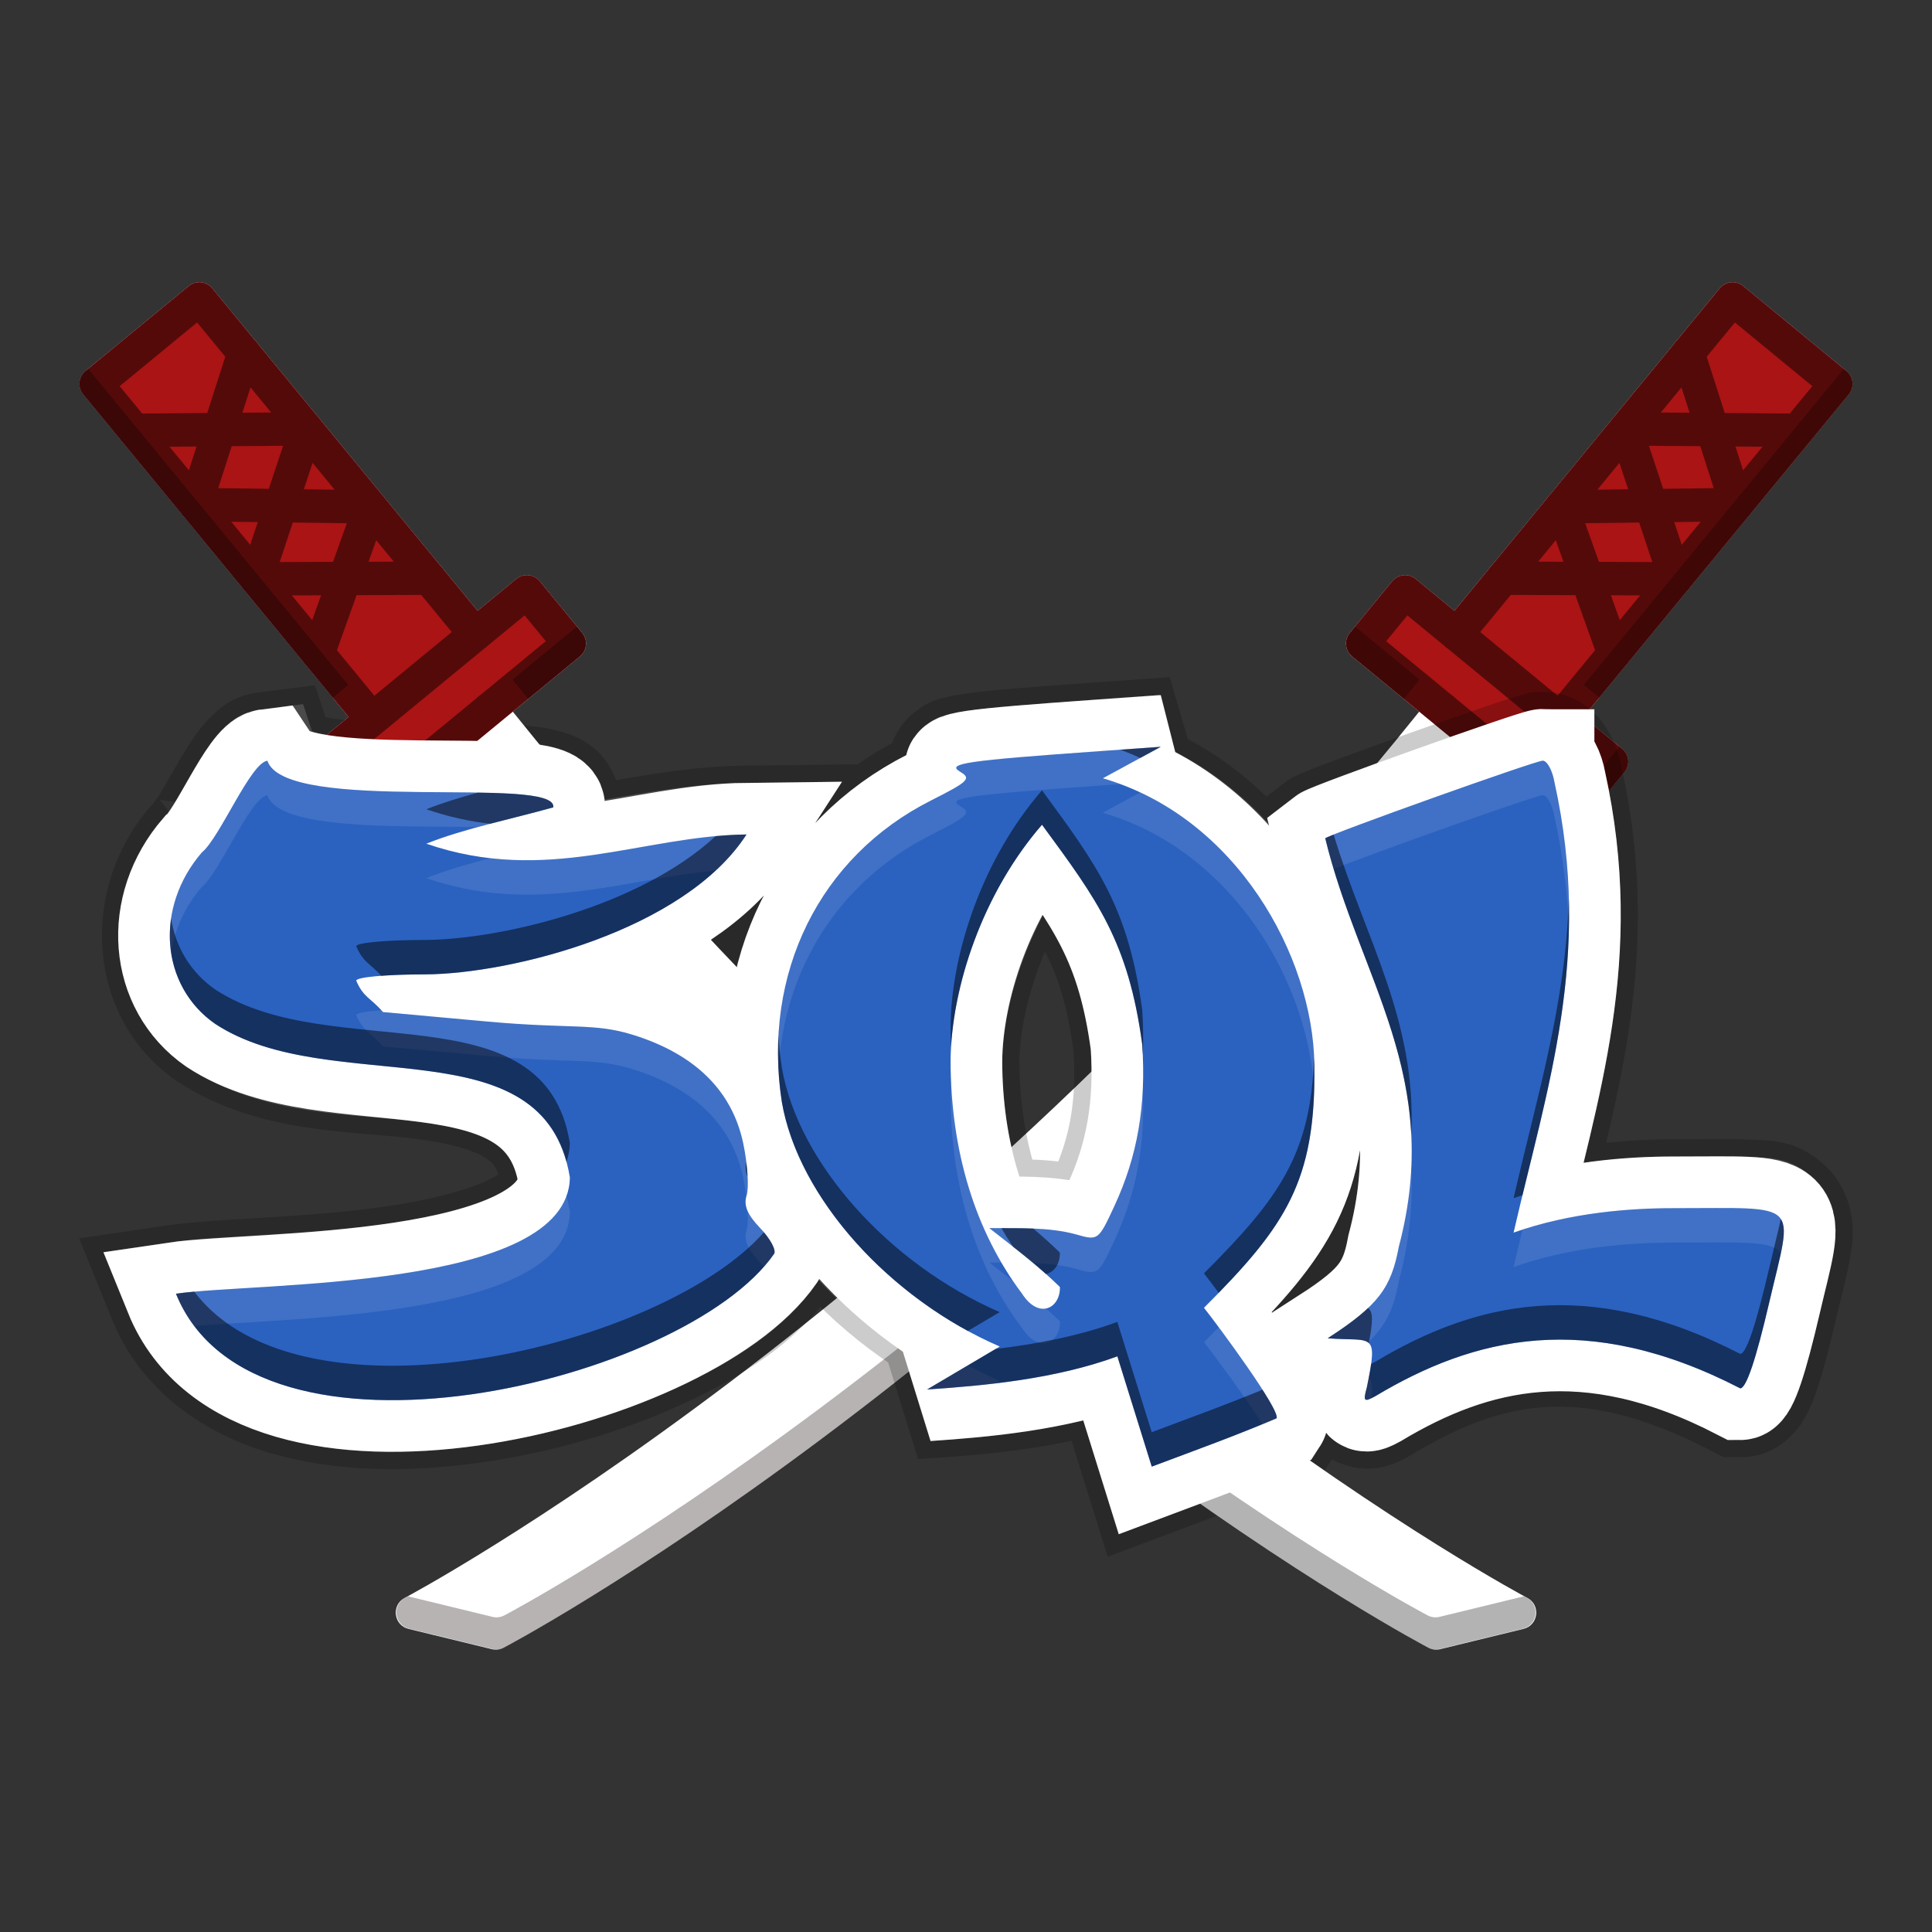
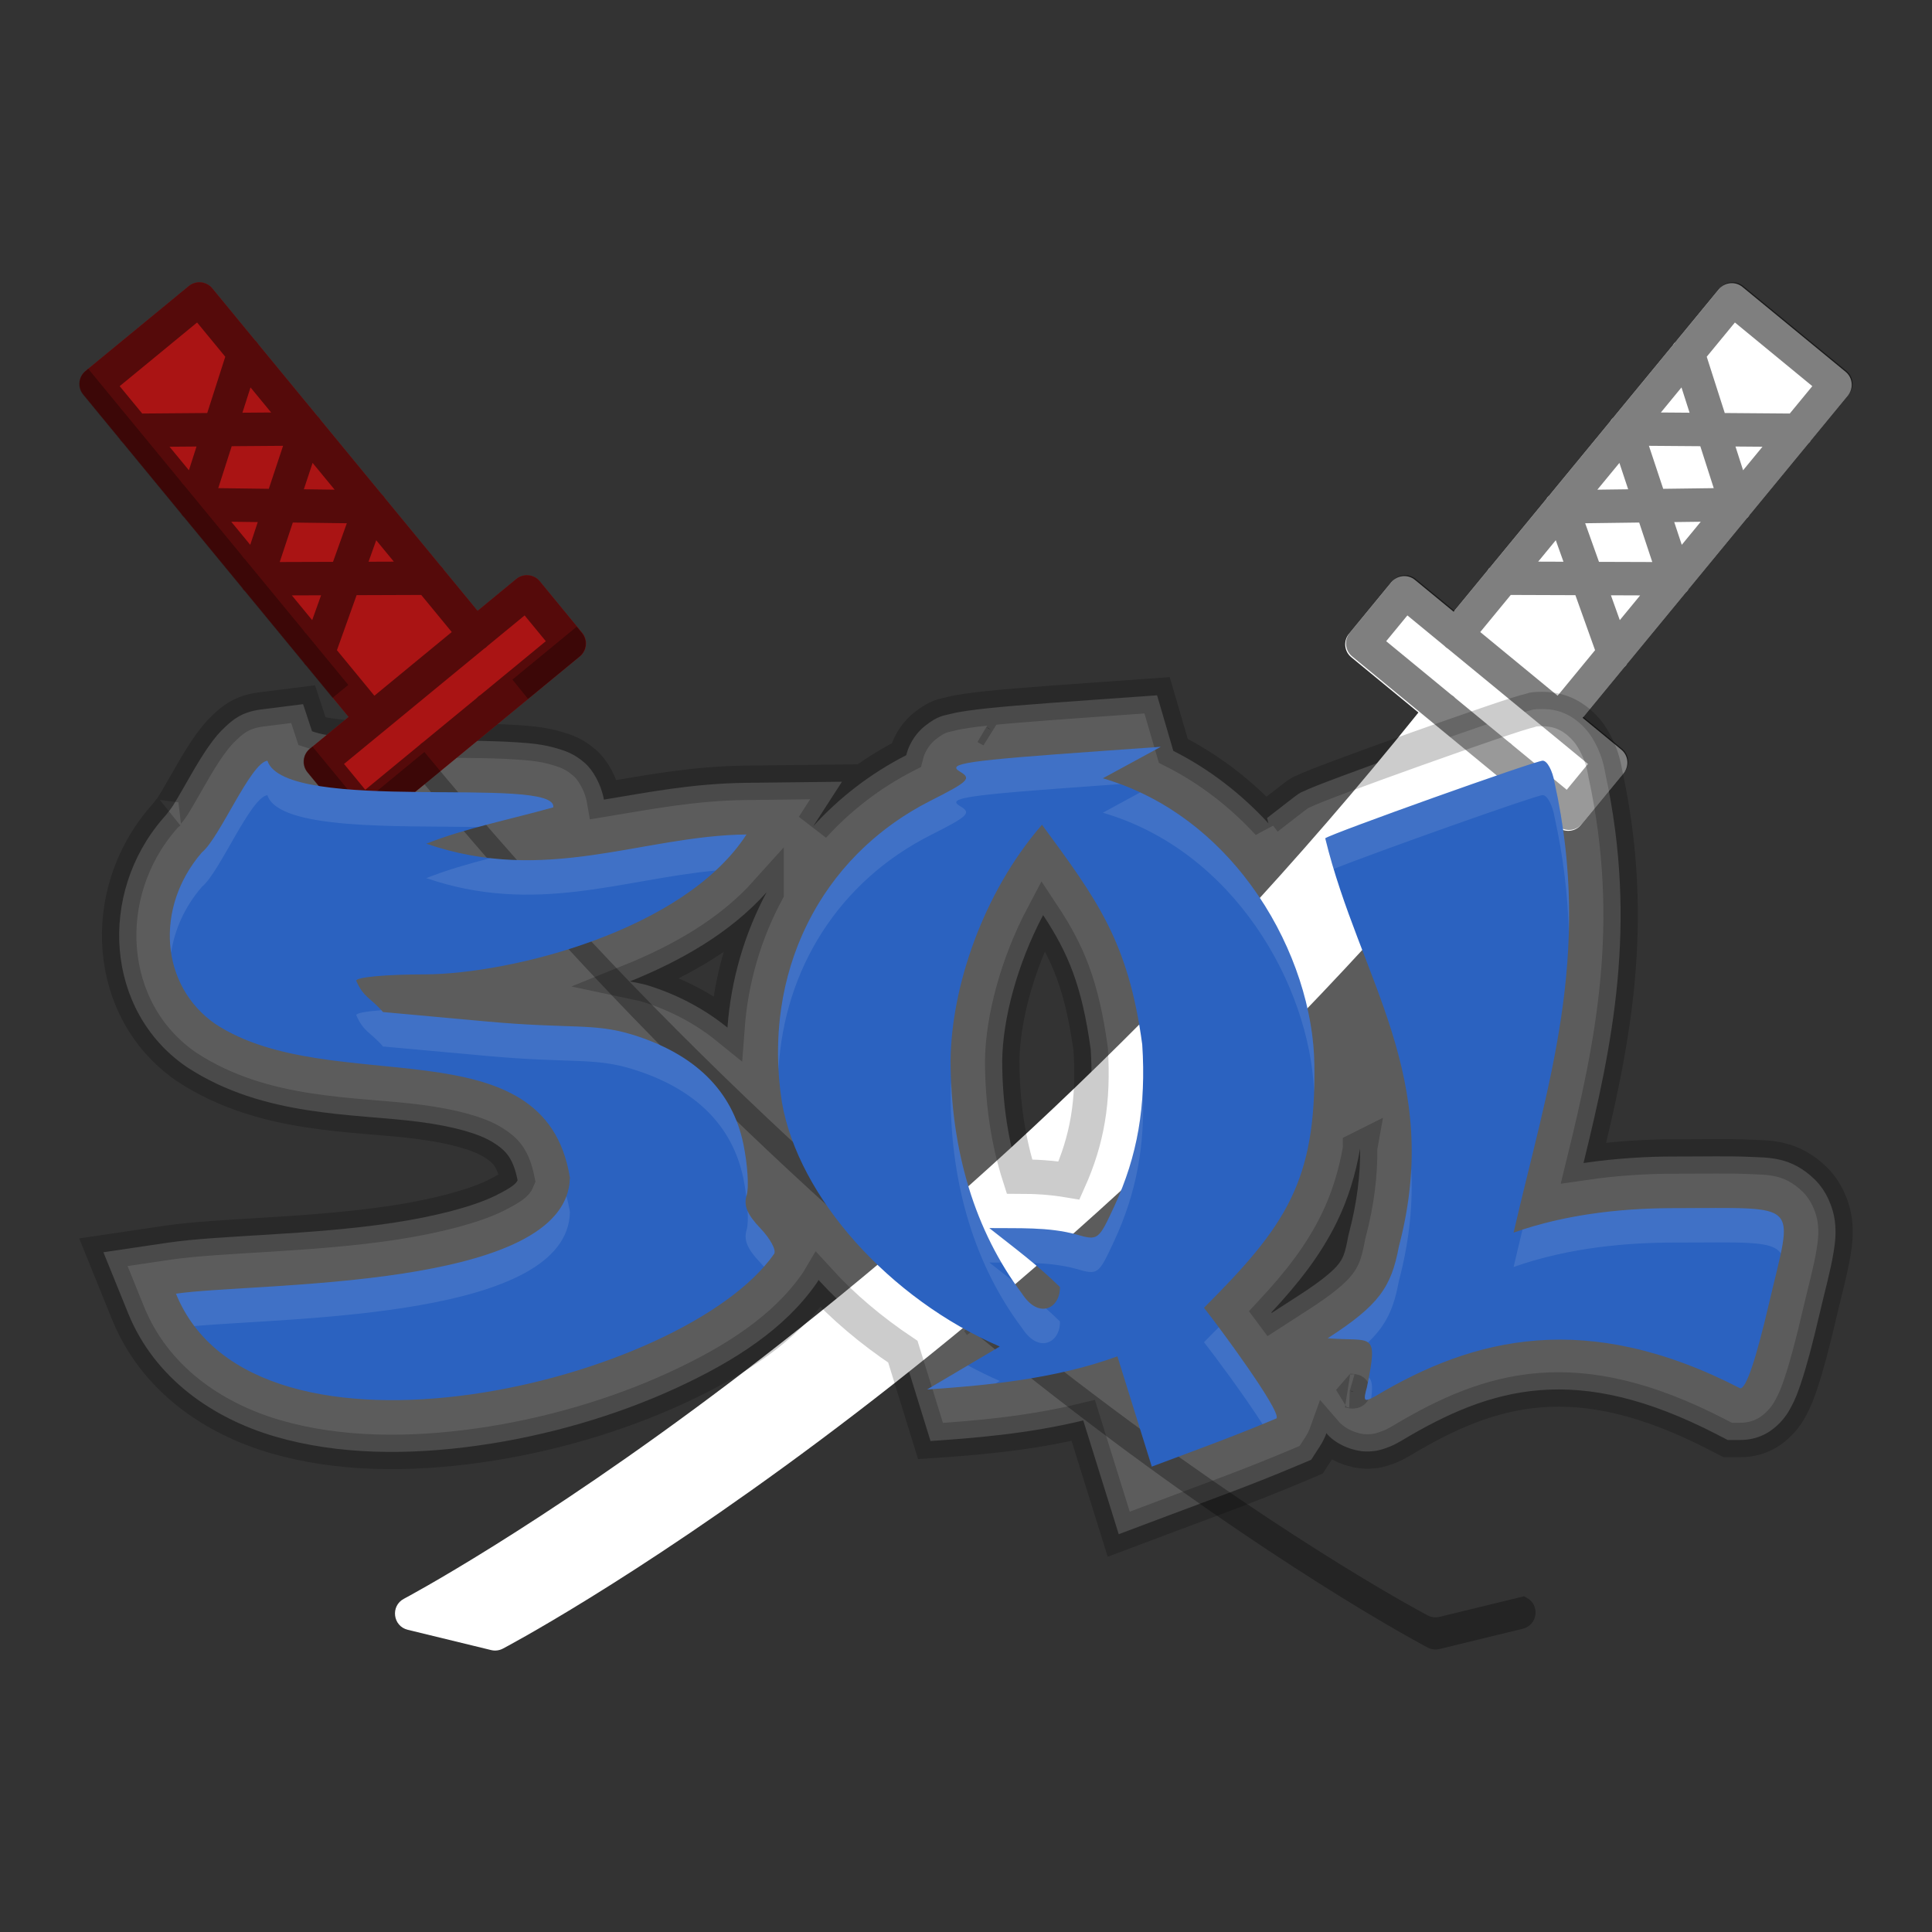
<svg xmlns="http://www.w3.org/2000/svg" version="1.1" viewBox="0 0 512 512">
  <rect x="0" y="0" width="512" height="512" fill="#333333" stroke="none" />
  <defs>
    <linearGradient id="a" x1="173.59" x2="445.72" y1="396.42" y2="149.7" gradientTransform="matrix(.912 0 0 .912 25.569 21.511)" gradientUnits="userSpaceOnUse">
      <stop stop-color="#2656a8" offset="0" />
      <stop stop-color="#367bf0" offset=".176" />
      <stop stop-color="#2656a8" offset=".355" />
      <stop stop-color="#367bf0" offset=".548" />
      <stop stop-color="#2656a8" offset=".723" />
      <stop stop-color="#367bf0" offset=".871" />
      <stop stop-color="#2656a8" offset="1" />
    </linearGradient>
  </defs>
  <ellipse cx="256" cy="188.41" r="166.5" fill="#fff" style="paint-order:stroke fill markers" />
  <g transform="matrix(-.763 .763 -.763 -.763 691.53 266.6)" shape-rendering="auto">
-     <path d="m147.11 210.05c-0.097 3e-3 -0.193 7e-3 -0.29 0.017l-16.337 1.591c-2.255 0.219-3.906 2.224-3.687 4.48l1.19 12.249-16.087 1.565c-0.414-0.022-0.828 0.018-1.23 0.119l-22.413 2.176h-0.009c-0.185-7e-3 -0.37-3e-3 -0.554 0.015-0.088 7e-3 -0.176 0.016-0.264 0.028-0.141 0.019-0.282 0.046-0.42 0.08l-22.222 2.162c-0.004-2e-5 -0.01-2e-5 -0.015 0-0.327-0.017-0.655 4e-3 -0.977 0.065-0.099 0.015-0.198 0.034-0.295 0.057l-22.362 2.176c-0.384-0.017-0.768 0.021-1.142 0.111l-14.087 1.372c-2.255 0.219-3.906 2.224-3.687 4.48l3.182 32.665c0.219 2.255 2.224 3.906 4.48 3.687l16.453-1.602c0.442 0.029 0.887-0.015 1.315-0.128l22.742-2.213c0.079 3e-3 0.157 3e-3 0.236 0 0.101-1.9e-4 0.201-4e-3 0.301-0.012 0.086-6e-3 0.171-0.015 0.256-0.026 0.009-9.4e-4 0.017-1e-3 0.026-3e-3 0.006-9.6e-4 0.012-1e-3 0.017-3e-3 0.137-0.02 0.272-0.046 0.406-0.08l23.416-2.278c0.244 0.012 0.488 3e-3 0.73-0.028 0.006 1e-5 0.012 1e-5 0.017 0 0.009-9.5e-4 0.017-1e-3 0.026-3e-3 0.079-0.012 0.158-0.024 0.236-0.04 0.08-0.013 0.16-0.03 0.239-0.048l21.41-2.085c0.406 0.021 0.813-0.018 1.207-0.117l13.044-1.27 1.193 12.252c0.219 2.255 2.224 3.906 4.48 3.687l16.325-1.594c2.253-0.22 3.901-2.224 3.684-4.477l-2.062-21.257c190.27-20.89 330.1 22.276 330.1 22.276 3.607 1.112 6.675-2.825 4.715-6.051l-10.959-18.007c-0.517-0.85-1.326-1.483-2.275-1.781 0 0-134.84-42.248-324.3-24.31l-1.568-16.195c-0.208-2.143-2.038-3.76-4.19-3.704z" color="#000000" color-rendering="auto" dominant-baseline="auto" fill="#fff" image-rendering="auto" solid-color="#000000" style="font-feature-settings:normal;font-variant-alternates:normal;font-variant-caps:normal;font-variant-ligatures:normal;font-variant-numeric:normal;font-variant-position:normal;isolation:auto;mix-blend-mode:normal;shape-padding:0;text-decoration-color:#000000;text-decoration-line:none;text-decoration-style:solid;text-indent:0;text-orientation:mixed;text-transform:none;white-space:normal" />
-     <path d="m147.11 210.05c-0.097 2e-3 -0.193 7e-3 -0.289 0.016l-16.336 1.592c-2.256 0.219-3.907 2.225-3.688 4.481l1.189 12.248-16.086 1.564c-0.414-0.023-0.829 0.018-1.23 0.119l-22.412 2.178h-0.01c-0.184-8e-3 -0.369-3e-3 -0.553 0.014-0.089 6e-3 -0.177 0.015-0.266 0.027-0.141 0.019-0.281 0.046-0.42 0.08l-22.223 2.162c-5e-3 -1e-5 -9e-3 -1e-5 -0.014 0-0.328-0.018-0.656 4e-3 -0.979 0.064-0.099 0.016-0.197 0.035-0.295 0.059l-22.361 2.176c-0.384-0.017-0.769 0.02-1.143 0.109l-14.086 1.373c-2.255 0.219-3.905 2.224-3.688 4.479l3.182 32.666c0.219 2.256 2.225 3.907 4.481 3.688l16.453-1.603c0.442 0.029 0.886-0.014 1.315-0.127l22.742-2.213c0.079 2e-3 0.158 2e-3 0.236 0 0.1-2.3e-4 0.201-4e-3 0.301-0.012 0.086-6e-3 0.171-0.014 0.256-0.025 8e-3 -1e-3 0.017-3e-3 0.025-4e-3 6e-3 -6.4e-4 0.012-1e-3 0.018-2e-3 0.137-0.02 0.272-0.047 0.406-0.08l23.414-2.277c0.244 0.012 0.488 2e-3 0.73-0.029 6e-3 1e-5 0.012 1e-5 0.018 0 8e-3 -6.2e-4 0.017-1e-3 0.025-2e-3 0.079-0.011 0.158-0.025 0.236-0.041 0.08-0.013 0.159-0.029 0.238-0.047l21.41-2.086c0.406 0.021 0.813-0.019 1.207-0.117l13.045-1.27 1.191 12.252c0.219 2.256 2.225 3.907 4.481 3.688l16.326-1.594c2.252-0.221 3.901-2.224 3.684-4.477l-6.344-65.324c-0.209-2.142-2.038-3.759-4.189-3.703z" color="#000000" color-rendering="auto" dominant-baseline="auto" fill="#aa1414" image-rendering="auto" solid-color="#000000" style="font-feature-settings:normal;font-variant-alternates:normal;font-variant-caps:normal;font-variant-ligatures:normal;font-variant-numeric:normal;font-variant-position:normal;isolation:auto;mix-blend-mode:normal;shape-padding:0;text-decoration-color:#000000;text-decoration-line:none;text-decoration-style:solid;text-indent:0;text-orientation:mixed;text-transform:none;white-space:normal" />
+     <path d="m147.11 210.05l-16.337 1.591c-2.255 0.219-3.906 2.224-3.687 4.48l1.19 12.249-16.087 1.565c-0.414-0.022-0.828 0.018-1.23 0.119l-22.413 2.176h-0.009c-0.185-7e-3 -0.37-3e-3 -0.554 0.015-0.088 7e-3 -0.176 0.016-0.264 0.028-0.141 0.019-0.282 0.046-0.42 0.08l-22.222 2.162c-0.004-2e-5 -0.01-2e-5 -0.015 0-0.327-0.017-0.655 4e-3 -0.977 0.065-0.099 0.015-0.198 0.034-0.295 0.057l-22.362 2.176c-0.384-0.017-0.768 0.021-1.142 0.111l-14.087 1.372c-2.255 0.219-3.906 2.224-3.687 4.48l3.182 32.665c0.219 2.255 2.224 3.906 4.48 3.687l16.453-1.602c0.442 0.029 0.887-0.015 1.315-0.128l22.742-2.213c0.079 3e-3 0.157 3e-3 0.236 0 0.101-1.9e-4 0.201-4e-3 0.301-0.012 0.086-6e-3 0.171-0.015 0.256-0.026 0.009-9.4e-4 0.017-1e-3 0.026-3e-3 0.006-9.6e-4 0.012-1e-3 0.017-3e-3 0.137-0.02 0.272-0.046 0.406-0.08l23.416-2.278c0.244 0.012 0.488 3e-3 0.73-0.028 0.006 1e-5 0.012 1e-5 0.017 0 0.009-9.5e-4 0.017-1e-3 0.026-3e-3 0.079-0.012 0.158-0.024 0.236-0.04 0.08-0.013 0.16-0.03 0.239-0.048l21.41-2.085c0.406 0.021 0.813-0.018 1.207-0.117l13.044-1.27 1.193 12.252c0.219 2.255 2.224 3.906 4.48 3.687l16.325-1.594c2.253-0.22 3.901-2.224 3.684-4.477l-2.062-21.257c190.27-20.89 330.1 22.276 330.1 22.276 3.607 1.112 6.675-2.825 4.715-6.051l-10.959-18.007c-0.517-0.85-1.326-1.483-2.275-1.781 0 0-134.84-42.248-324.3-24.31l-1.568-16.195c-0.208-2.143-2.038-3.76-4.19-3.704z" color="#000000" color-rendering="auto" dominant-baseline="auto" fill="#fff" image-rendering="auto" solid-color="#000000" style="font-feature-settings:normal;font-variant-alternates:normal;font-variant-caps:normal;font-variant-ligatures:normal;font-variant-numeric:normal;font-variant-position:normal;isolation:auto;mix-blend-mode:normal;shape-padding:0;text-decoration-color:#000000;text-decoration-line:none;text-decoration-style:solid;text-indent:0;text-orientation:mixed;text-transform:none;white-space:normal" />
    <path d="m147.11 210.05c-0.097 2e-3 -0.193 7e-3 -0.289 0.016l-16.336 1.592c-2.256 0.219-3.907 2.225-3.688 4.481l1.189 12.248-16.086 1.564c-0.414-0.023-0.829 0.018-1.23 0.119l-22.412 2.178h-0.01c-0.184-8e-3 -0.369-3e-3 -0.553 0.014-0.089 6e-3 -0.177 0.015-0.266 0.027-0.141 0.019-0.281 0.046-0.42 0.08l-22.223 2.162c-0.005-1e-5 -0.009-1e-5 -0.014 0-0.328-0.018-0.656 4e-3 -0.979 0.064-0.099 0.016-0.197 0.035-0.295 0.059l-22.361 2.176c-0.384-0.017-0.769 0.02-1.143 0.109l-14.086 1.373c-2.255 0.219-3.905 2.224-3.688 4.479l3.182 32.666c0.219 2.256 2.225 3.907 4.481 3.688l16.453-1.603c0.442 0.029 0.886-0.014 1.315-0.127l22.742-2.213c0.079 2e-3 0.158 2e-3 0.236 0 0.1-2.3e-4 0.201-4e-3 0.301-0.012 0.086-6e-3 0.171-0.014 0.256-0.025 0.009-1e-3 0.017-3e-3 0.025-4e-3 0.006-6.4e-4 0.012-1e-3 0.018-2e-3 0.137-0.02 0.272-0.047 0.406-0.08l23.414-2.277c0.244 0.012 0.488 2e-3 0.73-0.029 0.006 1e-5 0.012 1e-5 0.018 0 0.009-6.2e-4 0.017-1e-3 0.025-2e-3 0.079-0.011 0.158-0.025 0.236-0.041 0.08-0.013 0.159-0.029 0.238-0.047l21.41-2.086c0.406 0.021 0.813-0.019 1.207-0.117l13.045-1.27 1.191 12.252c0.219 2.256 2.225 3.907 4.481 3.688l16.326-1.594c2.252-0.221 3.901-2.224 3.684-4.477l-6.344-65.324c-0.209-2.142-2.038-3.759-4.189-3.703zm-3.582 8.582 1.668 17.205c-0.014 0.37 0.022 0.74 0.107 1.1l1.648 16.898v6e-3c-0.031 0.448 0.012 0.898 0.127 1.332l2.004 20.615-8.158 0.795-1.137-11.67c0.019-0.401-0.021-0.802-0.119-1.191l-1.648-16.887v-0.012l-1.469-15.148c-4e-3 -0.024-8e-3 -0.047-0.012-0.07l-1.182-12.178zm-14.75 17.918h2e-3l1.074 11.078 1.303 13.416-11.742 1.143-11.184-11.264 6.139-12.971zm-23.926 2.326-2.769 5.856-5.057-5.094zm-23.838 2.318-2.643 5.258-4.664-4.547zm8.109 2.133 9.225 9.287-4.307 9.098-9.502-9.254zm-31.703 0.162-2.807 5.449-4.65-4.725zm-17.965 1.748 11.203 11.381-6.644 12.906-10.84 1.053-2.387-24.5zm26.164 0.246 8.893 8.662-4.988 9.947-8.855-8.99zm38.875 13.32 4.377 4.408-6.777 0.66zm-23.816 1.346 5.418 5.279-8.477 0.822zm-23.963 2.631 4.947 5.025-7.934 0.773z" color="#000000" color-rendering="auto" dominant-baseline="auto" image-rendering="auto" opacity=".5" solid-color="#000000" style="font-feature-settings:normal;font-variant-alternates:normal;font-variant-caps:normal;font-variant-ligatures:normal;font-variant-numeric:normal;font-variant-position:normal;isolation:auto;mix-blend-mode:normal;shape-padding:0;text-decoration-color:#000000;text-decoration-line:none;text-decoration-style:solid;text-indent:0;text-orientation:mixed;text-transform:none;white-space:normal" />
  </g>
-   <path d="m488.62 97.735-8.331 10.13c-0.216 0.354-0.481 0.677-0.787 0.957l-15.397 18.717c-0.057 0.092-0.117 0.181-0.181 0.268-0.199 0.292-0.433 0.559-0.695 0.795l-0.012 0.012-15.301 18.598c-0.08 0.132-0.168 0.259-0.261 0.381-0.058 0.076-0.118 0.152-0.18 0.225-0.127 0.154-0.265 0.297-0.411 0.433l-7e-3 7e-3 -15.436 18.757c-0.229 0.384-0.516 0.73-0.849 1.028l-11.076 13.466 4.18 3.439 6.897-8.386c0.333-0.298 0.62-0.644 0.849-1.028l15.436-18.757 7e-3 -7e-3c0.146-0.136 0.284-0.279 0.411-0.433 0.062-0.073 0.122-0.147 0.18-0.223 0.093-0.122 0.181-0.251 0.261-0.383l15.301-18.598 0.012-0.012c0.263-0.236 0.497-0.503 0.695-0.795 0.064-0.087 0.124-0.176 0.181-0.268l15.397-18.717c0.306-0.28 0.571-0.603 0.787-0.957l9.699-11.792c1.553-1.887 1.281-4.676-0.606-6.229zm-129.44 68.354-1.369 1.665c-1.55 1.887-1.28 4.671 0.604 6.224l13.647 11.234c1.381-1.698 2.761-3.393 4.14-5.111zm70.01 31.743-9.882 12.013c-0.065 0.081-0.135 0.157-0.206 0.233l-2e-3 2e-3c-1.599 1.683-4.227 1.844-6.02 0.369l-13.549-11.156c-130.83 158.19-265.91 228.82-265.91 228.82-0.952 0.497-2.05 0.63-3.093 0.376l-22.094-5.376c-0.099-0.024-0.188-0.062-0.283-0.091-0.228 0.122-0.737 0.399-0.737 0.399-3.599 1.903-2.935 7.245 1.02 8.211l22.094 5.376c1.043 0.254 2.142 0.121 3.093-0.376 0 0 135.08-70.63 265.91-228.82l13.549 11.156c1.793 1.475 4.421 1.313 6.02-0.369l2e-3 -2e-3c0.071-0.075 0.141-0.152 0.206-0.233l11.249-13.675c1.553-1.887 1.281-4.676-0.606-6.229z" color="#000000" color-rendering="auto" dominant-baseline="auto" fill="#0e0000" image-rendering="auto" opacity=".3" shape-rendering="auto" solid-color="#000000" style="font-feature-settings:normal;font-variant-alternates:normal;font-variant-caps:normal;font-variant-ligatures:normal;font-variant-numeric:normal;font-variant-position:normal;isolation:auto;mix-blend-mode:normal;shape-padding:0;text-decoration-color:#000000;text-decoration-line:none;text-decoration-style:solid;text-indent:0;text-orientation:mixed;text-transform:none;white-space:normal" />
  <path d="m306.64 184.26-15.925 1.133c-17.979 1.277-28.053 2.041-34.476 2.981-1.606 0.235-2.992 0.471-4.541 0.873-1.548 0.402-3.184 0.432-6.587 3.145-1.649 1.315-3.991 3.875-4.951 7.743-9.522 4.86-17.758 11.276-24.623 18.799l7.601-11.771-25.477 0.294c-14.153 0.163-26.158 2.569-37.615 4.446-0.688-3.94-2.89-7.815-5.031-9.682-2.873-2.505-5.153-3.205-7.118-3.803-3.93-1.196-7.223-1.454-11.02-1.707-7.595-0.507-16.672-0.404-25.753-0.506-9.081-0.102-18.153-0.441-24.17-1.374-2.21-0.343-3.243-0.713-4.259-1.035l-2.367-7.187-11.19 1.413c-5.251 0.663-7.645 2.955-9.376 4.541-1.731 1.586-2.848 3.02-3.899 4.457-2.103 2.873-3.809 5.809-5.467 8.684s-3.223 5.663-4.462 7.659c-1.239 1.997-2.916 3.39-0.994 1.846l-0.973 0.781-0.816 0.946c-17.196 19.918-15.282 50.851 6.113 65.677l0.148 0.102 0.148 0.098c20.396 13.36 44.34 12.219 61.71 14.519 8.685 1.15 15.514 3.004 19.345 5.387 3.513 2.186 5.372 4.231 6.554 10.047-0.344 0.88-1.522 1.937-5.843 4.074-5.9 2.917-15.984 5.518-27.002 7.191-22.036 3.345-46.24 3.28-59.704 5.275l-17.217 2.552 6.538 16.13c6.995 17.253 22.392 27.897 39.076 32.748 16.684 4.851 35.293 4.939 53.714 2.347 18.421-2.592 36.639-7.96 52.324-15.164s28.989-15.812 37.338-27.843l0.207-0.299 0.192-0.308c0.059-0.095 0.067-0.172 0.123-0.266 6.498 7.129 14.091 13.483 22.355 19.01l7.328 23.671c11.531-0.77 25.922-1.905 40.475-5.451 1.695 5.437 3.391 10.875 5.086 16.311l4.314 13.84 13.569-5.102c12.411-4.667 21.652-7.968 33.559-12.991l3.871-1.632 2.288-3.525c0.849-1.308 1.39-2.474 1.773-3.546 0.128 0.144 0.151 0.257 0.287 0.403 2.905 3.112 7.468 4.429 10.12 4.47 2.652 0.041 4.069-0.47 5.125-0.827 2.112-0.714 2.947-1.26 3.905-1.782l0.242-0.134 0.237-0.141c23.809-14.262 46.333-20.83 83.455-1.688l2.951 1.522h3.322c5.58 0 8.844-2.841 10.459-4.503 1.615-1.663 2.302-2.899 2.917-4.022 1.232-2.247 1.927-4.165 2.705-6.473 1.556-4.616 3.12-10.569 4.958-18.455 1.534-6.581 2.9-11.373 3.703-16.279 0.402-2.453 0.745-5.005 0.331-8.349-0.413-3.344-2.132-7.837-5.282-10.915-6.299-6.157-12.216-5.802-17.577-6.045-5.36-0.243-11.532-0.073-19.943-0.082h-0.021c-6.69 3e-3 -14.914 0.427-23.775 1.723 7.564-30.892 14.48-63.148 5.786-103.19l-3e-3 -0.016c-0.502-2.896-1.275-5.469-2.778-8.242-0.753-1.389-1.647-2.862-3.438-4.583-1.791-1.721-5-4.249-10.324-4.275h-3e-3c-3.005-0.015-2.939 0.282-3.457 0.401-0.518 0.119-0.883 0.221-1.264 0.328-0.761 0.215-1.532 0.452-2.445 0.743-1.826 0.581-4.154 1.359-6.886 2.29-5.463 1.862-12.494 4.329-19.525 6.838-7.031 2.509-14.045 5.054-19.475 7.079-2.715 1.012-5.023 1.889-6.818 2.6-0.898 0.355-1.656 0.664-2.381 0.978-0.363 0.157-0.708 0.309-1.169 0.535-0.461 0.226-0.666 0.094-2.664 1.643l-7.01 5.434 0.344 1.411c-7.03-7.644-15.432-14.26-25.201-19.202zm-45.265 8.461c0.148 0.087 0.56 0.166 1.226 0.695-0.398-0.192-0.932-0.521-1.226-0.695zm150.15 22.281c-0.075 0.033-0.17 0.094-0.517 0.159 0.156-0.047 0.426-0.133 0.517-0.159zm-208.38 21.478c-5.822 10.9-9.417 23.055-10.365 35.834-6.021-4.882-13.171-8.725-21.15-11.19-1.637-0.506-3.143-0.696-4.708-1.032 13.385-5.406 26.453-12.728 36.223-23.613zm73.292 6.036c6.655 10.067 10.284 18.744 12.608 35.574 0.86 13.749-0.934 23.982-5.74 34.736-4.829-0.815-9.064-1.009-13.132-1.016-2.957-9.212-4.553-19.447-4.58-30.648 0.127-11.099 3.982-25.674 10.844-38.646zm84.008 61.842c0.061 6.853-0.773 14.165-2.974 22.501l-0.128 0.488-0.093 0.497c-0.83 4.45-1.347 5.585-2.536 7.143-1.189 1.558-4.042 4.134-10.29 8.167l-7.413 4.785c-0.035-0.047-0.058-0.08-0.093-0.127 7.231-7.766 13.078-15.204 17.358-23.951 2.946-6.02 4.938-12.454 6.17-19.503zm-101.12 45.876c0.016 0.025 0.046 0.046 0.062 0.071 0.175 0.238 0.322 0.496 0.499 0.732zm98.371 18.366c0.11 3e-3 0.497 0.023 0.588 0.027 0.647 0.028 0.374 0.253-0.588-0.027z" color="#000000" color-rendering="auto" dominant-baseline="auto" fill="#fff" image-rendering="auto" opacity=".2" shape-rendering="auto" solid-color="#000000" stroke="#000" stroke-width="9.124" style="font-feature-settings:normal;font-variant-alternates:normal;font-variant-caps:normal;font-variant-ligatures:normal;font-variant-numeric:normal;font-variant-position:normal;isolation:auto;mix-blend-mode:normal;shape-padding:0;text-decoration-color:#000000;text-decoration-line:none;text-decoration-style:solid;text-indent:0;text-orientation:mixed;text-transform:none;white-space:normal" />
  <g transform="matrix(.763 .763 .763 -.763 -179.53 266.6)" shape-rendering="auto">
-     <path d="m147.11 210.05c-0.097 3e-3 -0.193 7e-3 -0.29 0.017l-16.337 1.591c-2.255 0.219-3.906 2.224-3.687 4.48l1.19 12.249-16.087 1.565c-0.414-0.022-0.828 0.018-1.23 0.119l-22.413 2.176h-0.009c-0.185-7e-3 -0.37-3e-3 -0.554 0.015-0.088 7e-3 -0.176 0.016-0.264 0.028-0.141 0.019-0.282 0.046-0.42 0.08l-22.222 2.162c-0.004-2e-5 -0.01-2e-5 -0.015 0-0.327-0.017-0.655 4e-3 -0.977 0.065-0.099 0.015-0.198 0.034-0.295 0.057l-22.362 2.176c-0.384-0.017-0.768 0.021-1.142 0.111l-14.087 1.372c-2.255 0.219-3.906 2.224-3.687 4.48l3.182 32.665c0.219 2.255 2.224 3.906 4.48 3.687l16.453-1.602c0.442 0.029 0.887-0.015 1.315-0.128l22.742-2.213c0.079 3e-3 0.157 3e-3 0.236 0 0.101-1.9e-4 0.201-4e-3 0.301-0.012 0.086-6e-3 0.171-0.015 0.256-0.026 0.009-9.4e-4 0.017-1e-3 0.026-3e-3 0.006-9.6e-4 0.012-1e-3 0.017-3e-3 0.137-0.02 0.272-0.046 0.406-0.08l23.416-2.278c0.244 0.012 0.488 3e-3 0.73-0.028 0.006 1e-5 0.012 1e-5 0.017 0 0.009-9.5e-4 0.017-1e-3 0.026-3e-3 0.079-0.012 0.158-0.024 0.236-0.04 0.08-0.013 0.16-0.03 0.239-0.048l21.41-2.085c0.406 0.021 0.813-0.018 1.207-0.117l13.044-1.27 1.193 12.252c0.219 2.255 2.224 3.906 4.48 3.687l16.325-1.594c2.253-0.22 3.901-2.224 3.684-4.477l-2.062-21.257c190.27-20.89 330.1 22.276 330.1 22.276 3.607 1.112 6.675-2.825 4.715-6.051l-10.959-18.007c-0.517-0.85-1.326-1.483-2.275-1.781 0 0-134.84-42.248-324.3-24.31l-1.568-16.195c-0.208-2.143-2.038-3.76-4.19-3.704z" color="#000000" color-rendering="auto" dominant-baseline="auto" fill="#fff" image-rendering="auto" solid-color="#000000" style="font-feature-settings:normal;font-variant-alternates:normal;font-variant-caps:normal;font-variant-ligatures:normal;font-variant-numeric:normal;font-variant-position:normal;isolation:auto;mix-blend-mode:normal;shape-padding:0;text-decoration-color:#000000;text-decoration-line:none;text-decoration-style:solid;text-indent:0;text-orientation:mixed;text-transform:none;white-space:normal" />
    <path d="m147.11 210.05c-0.097 2e-3 -0.193 7e-3 -0.289 0.016l-16.336 1.592c-2.256 0.219-3.907 2.225-3.688 4.481l1.189 12.248-16.086 1.564c-0.414-0.023-0.829 0.018-1.23 0.119l-22.412 2.178h-0.01c-0.184-8e-3 -0.369-3e-3 -0.553 0.014-0.089 6e-3 -0.177 0.015-0.266 0.027-0.141 0.019-0.281 0.046-0.42 0.08l-22.223 2.162c-5e-3 -1e-5 -9e-3 -1e-5 -0.014 0-0.328-0.018-0.656 4e-3 -0.979 0.064-0.099 0.016-0.197 0.035-0.295 0.059l-22.361 2.176c-0.384-0.017-0.769 0.02-1.143 0.109l-14.086 1.373c-2.255 0.219-3.905 2.224-3.688 4.479l3.182 32.666c0.219 2.256 2.225 3.907 4.481 3.688l16.453-1.603c0.442 0.029 0.886-0.014 1.315-0.127l22.742-2.213c0.079 2e-3 0.158 2e-3 0.236 0 0.1-2.3e-4 0.201-4e-3 0.301-0.012 0.086-6e-3 0.171-0.014 0.256-0.025 8e-3 -1e-3 0.017-3e-3 0.025-4e-3 6e-3 -6.4e-4 0.012-1e-3 0.018-2e-3 0.137-0.02 0.272-0.047 0.406-0.08l23.414-2.277c0.244 0.012 0.488 2e-3 0.73-0.029 6e-3 1e-5 0.012 1e-5 0.018 0 8e-3 -6.2e-4 0.017-1e-3 0.025-2e-3 0.079-0.011 0.158-0.025 0.236-0.041 0.08-0.013 0.159-0.029 0.238-0.047l21.41-2.086c0.406 0.021 0.813-0.019 1.207-0.117l13.045-1.27 1.191 12.252c0.219 2.256 2.225 3.907 4.481 3.688l16.326-1.594c2.252-0.221 3.901-2.224 3.684-4.477l-6.344-65.324c-0.209-2.142-2.038-3.759-4.189-3.703z" color="#000000" color-rendering="auto" dominant-baseline="auto" fill="#aa1414" image-rendering="auto" solid-color="#000000" style="font-feature-settings:normal;font-variant-alternates:normal;font-variant-caps:normal;font-variant-ligatures:normal;font-variant-numeric:normal;font-variant-position:normal;isolation:auto;mix-blend-mode:normal;shape-padding:0;text-decoration-color:#000000;text-decoration-line:none;text-decoration-style:solid;text-indent:0;text-orientation:mixed;text-transform:none;white-space:normal" />
    <path d="m147.11 210.05c-0.097 2e-3 -0.193 7e-3 -0.289 0.016l-16.336 1.592c-2.256 0.219-3.907 2.225-3.688 4.481l1.189 12.248-16.086 1.564c-0.414-0.023-0.829 0.018-1.23 0.119l-22.412 2.178h-0.01c-0.184-8e-3 -0.369-3e-3 -0.553 0.014-0.089 6e-3 -0.177 0.015-0.266 0.027-0.141 0.019-0.281 0.046-0.42 0.08l-22.223 2.162c-0.005-1e-5 -0.009-1e-5 -0.014 0-0.328-0.018-0.656 4e-3 -0.979 0.064-0.099 0.016-0.197 0.035-0.295 0.059l-22.361 2.176c-0.384-0.017-0.769 0.02-1.143 0.109l-14.086 1.373c-2.255 0.219-3.905 2.224-3.688 4.479l3.182 32.666c0.219 2.256 2.225 3.907 4.481 3.688l16.453-1.603c0.442 0.029 0.886-0.014 1.315-0.127l22.742-2.213c0.079 2e-3 0.158 2e-3 0.236 0 0.1-2.3e-4 0.201-4e-3 0.301-0.012 0.086-6e-3 0.171-0.014 0.256-0.025 0.009-1e-3 0.017-3e-3 0.025-4e-3 0.006-6.4e-4 0.012-1e-3 0.018-2e-3 0.137-0.02 0.272-0.047 0.406-0.08l23.414-2.277c0.244 0.012 0.488 2e-3 0.73-0.029 0.006 1e-5 0.012 1e-5 0.018 0 0.009-6.2e-4 0.017-1e-3 0.025-2e-3 0.079-0.011 0.158-0.025 0.236-0.041 0.08-0.013 0.159-0.029 0.238-0.047l21.41-2.086c0.406 0.021 0.813-0.019 1.207-0.117l13.045-1.27 1.191 12.252c0.219 2.256 2.225 3.907 4.481 3.688l16.326-1.594c2.252-0.221 3.901-2.224 3.684-4.477l-6.344-65.324c-0.209-2.142-2.038-3.759-4.189-3.703zm-3.582 8.582 1.668 17.205c-0.014 0.37 0.022 0.74 0.107 1.1l1.648 16.898v6e-3c-0.031 0.448 0.012 0.898 0.127 1.332l2.004 20.615-8.158 0.795-1.137-11.67c0.019-0.401-0.021-0.802-0.119-1.191l-1.648-16.887v-0.012l-1.469-15.148c-4e-3 -0.024-8e-3 -0.047-0.012-0.07l-1.182-12.178zm-14.75 17.918h2e-3l1.074 11.078 1.303 13.416-11.742 1.143-11.184-11.264 6.139-12.971zm-23.926 2.326-2.769 5.856-5.057-5.094zm-23.838 2.318-2.643 5.258-4.664-4.547zm8.109 2.133 9.225 9.287-4.307 9.098-9.502-9.254zm-31.703 0.162-2.807 5.449-4.65-4.725zm-17.965 1.748 11.203 11.381-6.644 12.906-10.84 1.053-2.387-24.5zm26.164 0.246 8.893 8.662-4.988 9.947-8.855-8.99zm38.875 13.32 4.377 4.408-6.777 0.66zm-23.816 1.346 5.418 5.279-8.477 0.822zm-23.963 2.631 4.947 5.025-7.934 0.773z" color="#000000" color-rendering="auto" dominant-baseline="auto" image-rendering="auto" opacity=".5" solid-color="#000000" style="font-feature-settings:normal;font-variant-alternates:normal;font-variant-caps:normal;font-variant-ligatures:normal;font-variant-numeric:normal;font-variant-position:normal;isolation:auto;mix-blend-mode:normal;shape-padding:0;text-decoration-color:#000000;text-decoration-line:none;text-decoration-style:solid;text-indent:0;text-orientation:mixed;text-transform:none;white-space:normal" />
  </g>
  <g>
    <path d="m23.376 97.735-0.762 0.627c-1.887 1.553-2.159 4.342-0.606 6.229l9.699 11.792c0.216 0.354 0.481 0.677 0.787 0.957l15.397 18.717c0.057 0.092 0.117 0.181 0.181 0.268 0.199 0.292 0.433 0.559 0.695 0.795 0.003 3e-3 0.008 8e-3 0.012 0.012l15.302 18.598c0.08 0.132 0.166 0.259 0.26 0.381 0.057 0.076 0.118 0.152 0.18 0.225 0.127 0.154 0.265 0.297 0.411 0.433l0.007 7e-3 15.436 18.757c0.229 0.384 0.516 0.73 0.849 1.028l6.897 8.386 4.18-3.439-11.076-13.466c-0.333-0.298-0.62-0.644-0.849-1.028l-15.436-18.757-0.007-7e-3c-0.146-0.136-0.284-0.279-0.411-0.433-0.062-0.073-0.122-0.148-0.18-0.225-0.093-0.122-0.181-0.249-0.261-0.381l-15.301-18.598c-0.003-3e-3 -0.008-8e-3 -0.012-0.012-0.263-0.236-0.497-0.503-0.695-0.795-0.064-0.087-0.124-0.176-0.181-0.268l-15.397-18.717c-0.306-0.28-0.571-0.603-0.787-0.957zm129.44 68.354-17.021 14.013c1.378 1.718 2.759 3.413 4.14 5.111l13.647-11.234c1.884-1.553 2.154-4.338 0.604-6.224zm-70.01 31.743-0.762 0.627c-1.887 1.553-2.157 4.342-0.604 6.229l11.248 13.675c0.066 0.081 0.137 0.157 0.208 0.233 1.599 1.683 4.227 1.846 6.02 0.371l13.549-11.156c130.83 158.19 265.91 228.82 265.91 228.82 0.952 0.497 2.05 0.63 3.093 0.376l22.094-5.376c3.955-0.966 4.617-6.308 1.018-8.211 0 0-0.508-0.277-0.735-0.399-0.095 0.03-0.184 0.067-0.283 0.091l-22.094 5.376c-1.043 0.254-2.142 0.121-3.093-0.376 0 0-135.08-70.63-265.91-228.82l-13.549 11.156c-1.793 1.475-4.421 1.314-6.02-0.369-0.071-0.076-0.142-0.153-0.208-0.235z" color="#000000" color-rendering="auto" dominant-baseline="auto" image-rendering="auto" opacity=".3" shape-rendering="auto" solid-color="#000000" style="font-feature-settings:normal;font-variant-alternates:normal;font-variant-caps:normal;font-variant-ligatures:normal;font-variant-numeric:normal;font-variant-position:normal;isolation:auto;mix-blend-mode:normal;shape-padding:0;text-decoration-color:#000000;text-decoration-line:none;text-decoration-style:solid;text-indent:0;text-orientation:mixed;text-transform:none;white-space:normal" />
-     <path d="m307.62 197.91-15.925 1.133c-35.867 2.547-40.948 3.289-37.274 5.46 3.078 1.818 2.299 2.591-7.741 7.659-29.46 14.871-44.75 45.822-39.475 79.902 4.382 25.341 28.556 52.15 57.745 64.781-6.42 3.793-12.838 7.589-19.257 11.382 14.906-0.996 33.899-2.708 50.428-8.782 3.037 9.741 6.075 19.484 9.112 29.224 12.512-4.705 21.51-7.919 33.056-12.79 1.266-1.95-15.453-24.546-19.222-29.303 21.663-21.663 29.716-33.477 29.251-64.433-0.356-28.658-20.556-65.541-56.05-75.89 5.117-2.78 10.235-5.563 15.353-8.344zm101.22 3.678c-1.891-0.01-56 19.299-57.636 20.567 9.079 37.323 31.388 63.203 19.509 108.2-2.021 10.839-5.324 15.565-18.856 24.301 11.753 0.966 13.519-2.214 10.372 13.029-1.022 3.692-0.765 3.968 2.197 2.352 26.116-15.644 56.037-23.11 96.76-2.11 1.597 0 4.135-7.532 7.711-22.875 6.355-27.265 8.838-24.841-25.454-24.876-11.378 4e-3 -27.204 1.123-42.326 6.476 8.924-38.768 21.014-73.249 10.848-119.3-0.546-3.163-1.952-5.756-3.124-5.761zm-337.98 0.013c-4.493 0.568-12.662 20.519-17.343 24.279-12.635 14.634-11.016 35.391 3.548 45.484 30.751 20.142 87.28-0.643 93.961 40.706-0.537 30.011-83.712 27.711-104.39 30.775 20.772 51.237 134.92 23.444 158.52-10.573 0.61-0.987-1.046-4.044-3.68-6.793-3.447-3.598-4.458-6.039-3.609-8.714 0.649-2.044 0.252-8.189-0.882-13.654-2.916-14.048-12.825-23.796-29.387-28.911-10.216-3.155-16.263-1.46-38.6-3.493l-27.499-2.502c-3.286-3.821-5.151-3.793-7.093-8.313 0-0.94 7.966-1.672 18.208-1.672 22.892-0.123 68.782-11.631 85.212-37.076-27.668 0.319-52.92 13.437-84.842 2.443 10.116-4.048 22.532-6.507 33.639-9.634 1.242-8.7-71.042 1.988-75.762-12.352zm205.28 16.962c14.6 19.882 22.881 30.932 26.564 58.235 1.069 16.191-1.238 29.567-7.381 42.82-4.234 9.133-4.309 9.189-10.128 7.52-7.349-2.017-15.382-1.579-23.01-1.682 7.09 5.604 12.499 9.554 18.701 15.608 0.176 5.503-5.501 8.815-10.047 1.757-12.393-16.508-18.886-37.682-18.928-61.721 0.195-19.493 8.523-44.442 24.229-62.537z" fill="url(#a)" stroke="#fff" stroke-width="27.373" />
    <g stroke-width="1.769">
      <path d="m307.62 197.91-15.925 1.133c-35.867 2.547-40.948 3.289-37.274 5.46 3.078 1.819 2.299 2.591-7.741 7.659-29.46 14.871-44.75 45.822-39.475 79.902 4.382 25.341 28.556 52.15 57.745 64.781-6.42 3.793-12.838 7.589-19.257 11.382 14.906-0.996 33.899-2.708 50.428-8.782 3.037 9.741 6.075 19.484 9.112 29.224 12.512-4.705 21.51-7.919 33.056-12.79 1.266-1.95-15.453-24.546-19.222-29.303 21.663-21.663 29.716-33.476 29.251-64.433-0.356-28.658-20.556-65.541-56.05-75.89 5.117-2.78 10.235-5.563 15.353-8.344zm101.22 3.678c-1.891-0.01-56 19.299-57.636 20.567 9.079 37.323 31.388 63.203 19.509 108.2-2.021 10.839-5.324 15.565-18.856 24.301 11.753 0.966 13.519-2.214 10.372 13.029-1.022 3.692-0.765 3.968 2.197 2.352 26.116-15.644 56.037-23.11 96.76-2.11 1.597 0 4.135-7.532 7.711-22.875 6.355-27.265 8.838-24.841-25.454-24.876-11.378 4e-3 -27.204 1.123-42.326 6.476 8.924-38.768 21.014-73.249 10.848-119.3-0.546-3.163-1.952-5.756-3.124-5.761zm-337.98 0.013c-4.493 0.568-12.662 20.519-17.343 24.279-12.635 14.634-11.016 35.391 3.548 45.484 30.751 20.142 87.28-0.643 93.961 40.706-0.537 30.011-83.712 27.711-104.39 30.775 20.772 51.237 134.92 23.444 158.52-10.573 0.61-0.987-1.046-4.044-3.68-6.793-3.447-3.598-4.458-6.039-3.609-8.714 0.649-2.044 0.252-8.189-0.882-13.654-2.916-14.048-12.825-23.796-29.387-28.911-10.216-3.155-16.263-1.46-38.6-3.493l-27.499-2.502c-3.286-3.821-5.151-3.793-7.093-8.313 0-0.94 7.966-1.672 18.208-1.672 22.892-0.123 68.782-11.631 85.212-37.076-27.668 0.319-52.92 13.437-84.842 2.443 10.116-4.048 22.532-6.507 33.639-9.634 1.242-8.7-71.042 1.988-75.762-12.352zm205.28 16.962c14.6 19.882 22.881 30.932 26.564 58.235 1.069 16.191-1.238 29.567-7.381 42.82-4.234 9.133-4.309 9.189-10.128 7.52-7.349-2.017-15.382-1.579-23.01-1.682 7.09 5.604 12.499 9.554 18.701 15.608 0.176 5.503-5.501 8.815-10.047 1.757-12.393-16.508-18.886-37.682-18.928-61.721 0.195-19.493 8.523-44.442 24.229-62.537z" fill="#2b62c0" />
      <path d="m307.62 197.91-15.923 1.133c-35.867 2.547-40.948 3.289-37.274 5.46 3.078 1.819 2.297 2.591-7.743 7.659-26.957 13.608-42.038 40.68-40.366 71.292 1.487-26.799 16.122-49.932 40.366-62.17 10.04-5.068 10.821-5.841 7.743-7.659-3.674-2.171 1.407-2.913 37.274-5.46l5.182-0.369c-1.51-0.559-3.04-1.085-4.61-1.543 5.117-2.78 10.234-5.563 15.351-8.344zm101.22 3.676c-1.891-0.01-55.999 19.301-57.635 20.569 0.675 2.774 1.428 5.477 2.229 8.137 10.279-4.152 53.712-19.59 55.405-19.582 1.172 5e-3 2.579 2.599 3.126 5.761 2.382 10.79 3.529 20.94 3.794 30.664 0.354-12.473-0.657-25.577-3.794-39.787-0.546-3.163-1.953-5.758-3.126-5.763zm-337.98 0.014c-4.493 0.568-12.66 20.519-17.342 24.279-6.872 7.96-9.518 17.729-8.167 26.61 0.903-6.1 3.598-12.193 8.167-17.486 4.681-3.76 12.848-23.712 17.342-24.279 3.058 9.29 34.406 8.085 55.815 8.444 6.623-1.806 13.503-3.401 19.949-5.216 1.242-8.7-71.043 1.988-75.764-12.352zm231.31 8.394c-3.301 1.794-6.602 3.59-9.903 5.384 34.709 10.12 54.78 45.607 55.984 73.971 0.079-2.289 0.104-4.677 0.066-7.205-0.321-25.874-16.823-58.447-46.147-72.15zm-104.34 11.149c-22.595 0.26-43.582 9.049-67.903 6.278-5.927 1.548-11.737 3.208-16.939 5.289 28.752 9.902 52.094 0.246 76.664-2.003 3.174-2.94 5.954-6.12 8.178-9.565zm-96.773 46.578c-4.053 0.304-6.647 0.763-6.647 1.294 1.942 4.521 3.807 4.493 7.093 8.313l27.499 2.502c22.337 2.033 28.384 0.338 38.6 3.493 16.561 5.115 26.469 14.863 29.385 28.911 0.336 1.62 0.598 3.291 0.797 4.906 0.032-0.126 0.047-0.25 0.087-0.376 0.649-2.044 0.251-8.189-0.884-13.654-2.916-14.048-12.824-23.796-29.385-28.911-10.216-3.155-16.263-1.46-38.6-3.493l-27.499-2.502c-0.156-0.182-0.295-0.318-0.446-0.483zm150.99 18.785c-0.075 1.258-0.12 2.499-0.132 3.717 0.041 24.039 6.537 45.213 18.929 61.721 4.546 7.057 10.221 3.746 10.046-1.757-1.259-1.228-2.482-2.356-3.696-3.443-1.897 0.371-4.242-0.652-6.35-3.924-0.804-1.071-1.581-2.164-2.334-3.274-1.999-1.573-4.058-3.179-6.319-4.967 1.06 0.015 2.14 0.011 3.213 0.013-8.04-13.735-12.579-30.027-13.357-48.086zm50.809 2.172c-0.509 11.122-2.953 21.066-7.529 30.939-4.234 9.133-4.308 9.189-10.126 7.52-7.349-2.017-15.382-1.579-23.01-1.682 4.318 3.413 8.01 6.214 11.639 9.249 3.871 0.156 7.706 0.551 11.372 1.558 5.818 1.669 5.892 1.613 10.126-7.52 5.791-12.492 8.17-25.098 7.529-40.063zm71.139 21.055c-0.324 6.454-1.34 13.278-3.277 20.617-2.021 10.839-5.324 15.565-18.856 24.301 5.78 0.475 9.14-0.049 10.693 1.105 4.943-4.701 6.84-9.181 8.164-16.283 2.876-10.891 3.736-20.655 3.277-29.74zm-223.88 7.25c-9.101 24.843-83.999 22.976-103.48 25.862 1.279 3.155 2.915 6.008 4.86 8.581 26.401-2.358 99.033-2.188 99.535-30.231-0.24-1.485-0.551-2.882-0.916-4.211zm304.53 3.147c-3.201 0.01-6.912 0.045-11.199 0.041-10.788 4e-3 -25.572 1.016-39.965 5.683-0.799 3.283-1.591 6.579-2.36 9.916 15.122-5.353 30.946-6.472 42.325-6.476 18.348 0.019 26.162-0.661 28.494 2.874 2.404-11.39 0.064-12.09-17.295-12.038zm-256.52 0.759c0.116 2.219 0.048 4.056-0.251 4.999-0.849 2.675 0.162 5.117 3.609 8.714 0.345 0.36 0.67 0.724 0.978 1.089 0.996-1.131 1.905-2.272 2.702-3.42 0.61-0.987-1.046-4.044-3.68-6.793-1.677-1.75-2.767-3.226-3.357-4.589zm124.86 30.848c-1.252 1.287-2.554 2.606-3.912 3.963 2.495 3.15 10.646 14.097 15.517 21.717 1.213-0.498 2.439-1.004 3.705-1.538 0.998-1.537-9.109-15.797-15.31-24.142zm-66.481 10.103c-3.602 2.129-7.203 4.259-10.805 6.387 5.598-0.374 11.772-0.851 18.176-1.62 0.361-0.213 0.721-0.427 1.082-0.64-2.871-1.242-5.692-2.625-8.453-4.127zm106.26 3.215c-0.156 0.808-0.331 1.681-0.526 2.625-0.882 3.186-0.802 3.818 1.137 2.896 0.423-3.051 0.278-4.675-0.611-5.521z" fill="#fff" opacity=".1" />
-       <path d="m307.62 197.91-10.741 0.765c1.806 0.668 3.574 1.394 5.293 2.197 1.816-0.987 3.632-1.975 5.448-2.962zm-31.481 11.53c-15.706 18.095-24.034 43.044-24.229 62.537 3e-3 1.821 0.055 3.619 0.132 5.407 1.133-18.869 9.373-41.856 24.097-58.82 14.6 19.882 22.881 30.932 26.564 58.235 0.061 0.929 0.109 1.846 0.148 2.757 0.174-3.808 0.125-7.752-0.148-11.881-3.683-27.304-11.964-38.353-26.564-58.235zm-149.46 0.606c-4.788 1.306-9.445 2.719-13.69 4.418 5.853 2.016 11.479 3.213 16.939 3.835 5.6-1.463 11.304-2.826 16.7-4.345 0.437-3.064-8.311-3.713-19.949-3.908zm71.152 11.099c-2.747 0.032-5.47 0.192-8.178 0.44-20.272 18.778-57.243 27.406-77.036 27.512-10.242 0-18.206 0.732-18.206 1.672 1.849 4.306 3.643 4.523 6.647 7.83 3.127-0.234 7.099-0.378 11.559-0.378 22.892-0.123 68.783-11.631 85.214-37.076zm155.6 0.025c-1.203 0.486-2.058 0.854-2.229 0.987 6.881 28.289 21.351 50.009 22.786 78.455 1.516-30.176-12.333-52.149-20.556-79.442zm62.325 16.844c-0.794 27.947-8.471 52.705-14.642 79.51 0.785-0.278 1.572-0.536 2.36-0.791 6.307-25.925 13.051-50.516 12.282-78.718zm-370.41 5.353c-1.593 10.767 2.419 21.556 11.715 27.998 29.646 19.418 83.246 0.805 93.045 36.495 0.562-1.535 0.885-3.167 0.916-4.913-6.681-41.35-63.21-20.565-93.961-40.706-6.642-4.603-10.583-11.427-11.715-18.874zm160.96 30.966c-0.32 5.766-0.043 11.697 0.891 17.732 3.951 22.848 23.992 46.886 49.291 60.653 2.818-1.666 5.636-3.332 8.454-4.997-29.189-12.631-53.363-39.44-57.745-64.781-0.448-2.895-0.736-5.765-0.891-8.607zm141.94 5.893c-0.883 25.734-9.294 37.335-29.187 57.228 0.798 1.008 2.245 2.918 3.912 5.161 18.726-19.255 25.777-31.454 25.341-60.472-9e-3 -0.634-0.039-1.276-0.066-1.917zm-150.47 27.792c-0.313 1.239-0.227 2.443 0.339 3.749-0.061-1.165-0.176-2.43-0.339-3.749zm274.15 15.028c-0.7 3.314-1.785 7.502-3.038 12.879-3.576 15.342-6.116 22.873-7.713 22.873-40.723-21-70.643-13.534-96.759 2.11-0.406 0.222-0.752 0.399-1.06 0.545-0.227 1.633-0.605 3.648-1.137 6.227-1.022 3.692-0.765 3.968 2.197 2.352 26.116-15.644 56.035-23.11 96.759-2.11 1.597 0 4.137-7.531 7.713-22.873 2.955-12.676 5.065-18.931 3.038-22.003zm-206.54 2.424c0.988 1.687 2.013 3.346 3.106 4.954 2.997 2.358 5.824 4.638 8.684 7.198 2.195-0.429 3.79-2.73 3.696-5.681-2.425-2.367-4.731-4.41-7.061-6.359-2.811-0.113-5.629-0.108-8.426-0.112zm-62.942 1.1c-26.695 30.319-122.4 53.53-150.96 15.734-1.852 0.165-3.504 0.343-4.86 0.544 20.772 51.237 134.92 23.444 158.52-10.573 0.53-0.858-0.654-3.28-2.702-5.705zm160.09 20.065c-2.6 2.473-6.028 5.006-10.693 8.018 6.051 0.497 9.448-0.098 10.897 1.281 1.124-5.822 1.204-8.252-0.205-9.299zm-66.429 3.687c-10.321 3.793-21.604 5.885-32.252 7.164-6.059 3.58-12.116 7.162-18.176 10.742 14.906-0.996 33.899-2.708 50.428-8.782 3.037 9.741 6.077 19.484 9.114 29.224 12.512-4.705 21.508-7.917 33.054-12.788 0.428-0.659-1.219-3.697-3.705-7.586-9.847 4.047-18.209 7.061-29.349 11.25-3.037-9.741-6.077-19.484-9.114-29.224z" opacity=".5" />
    </g>
  </g>
</svg>